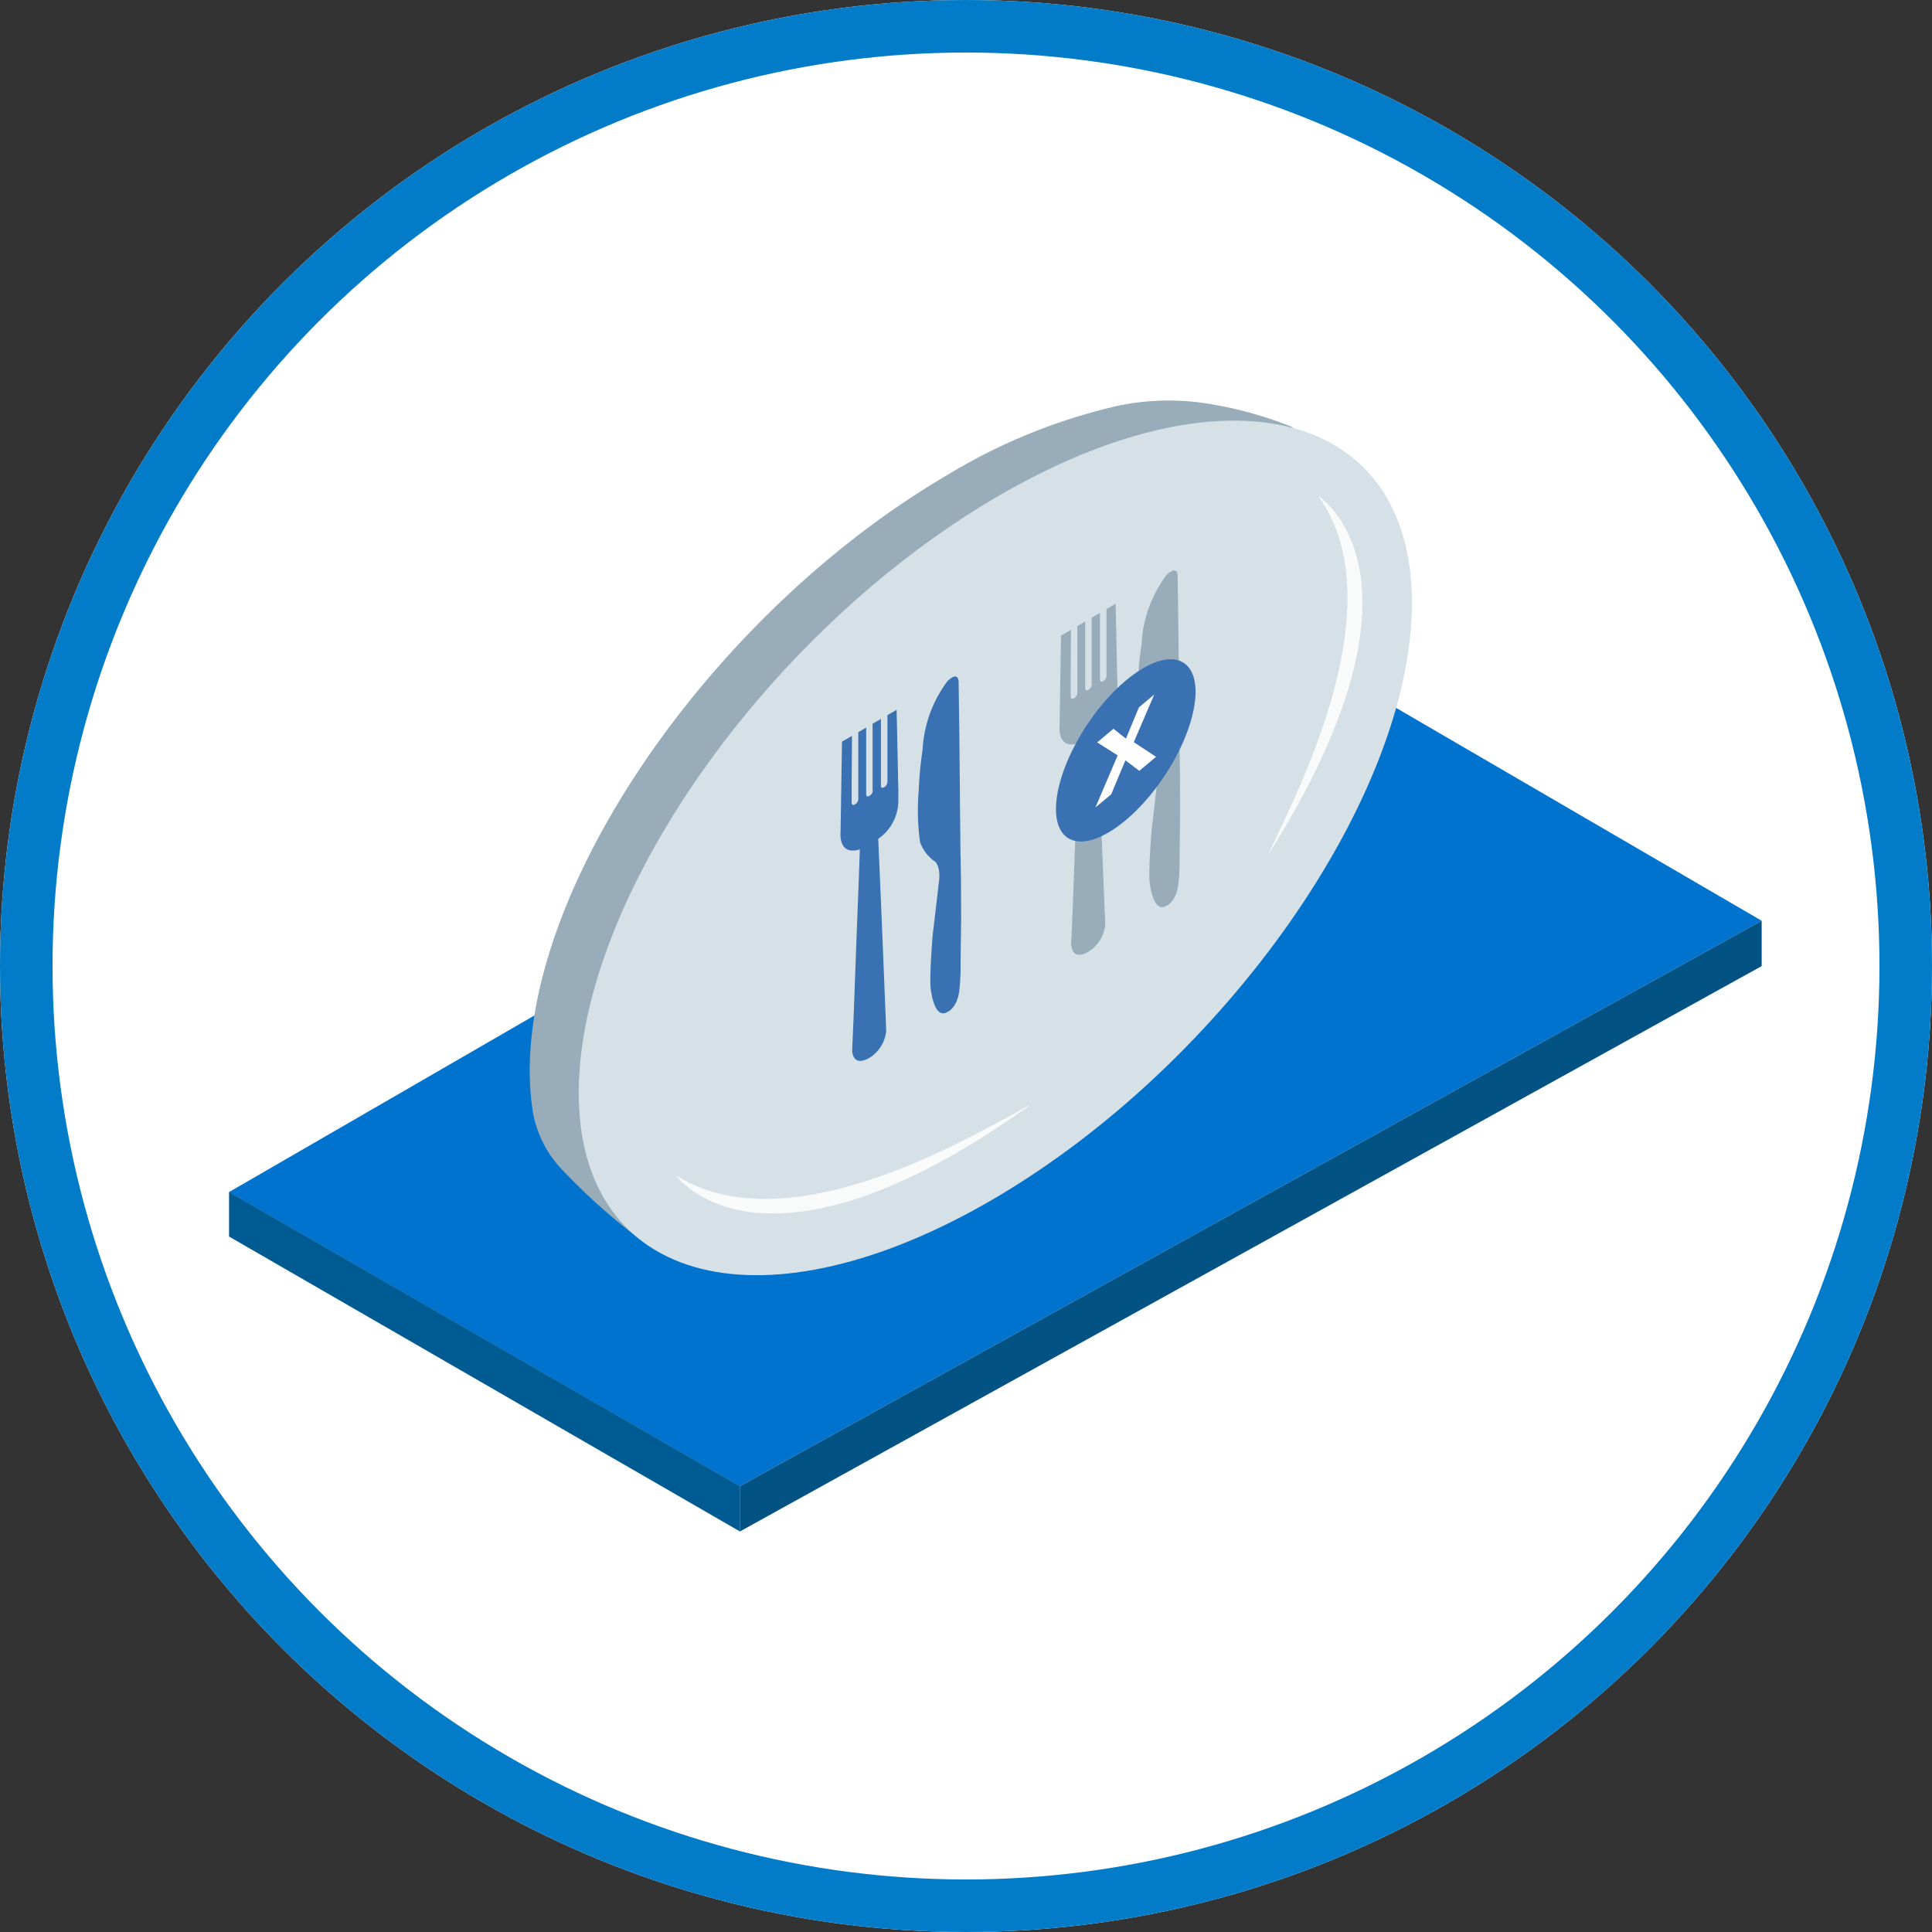
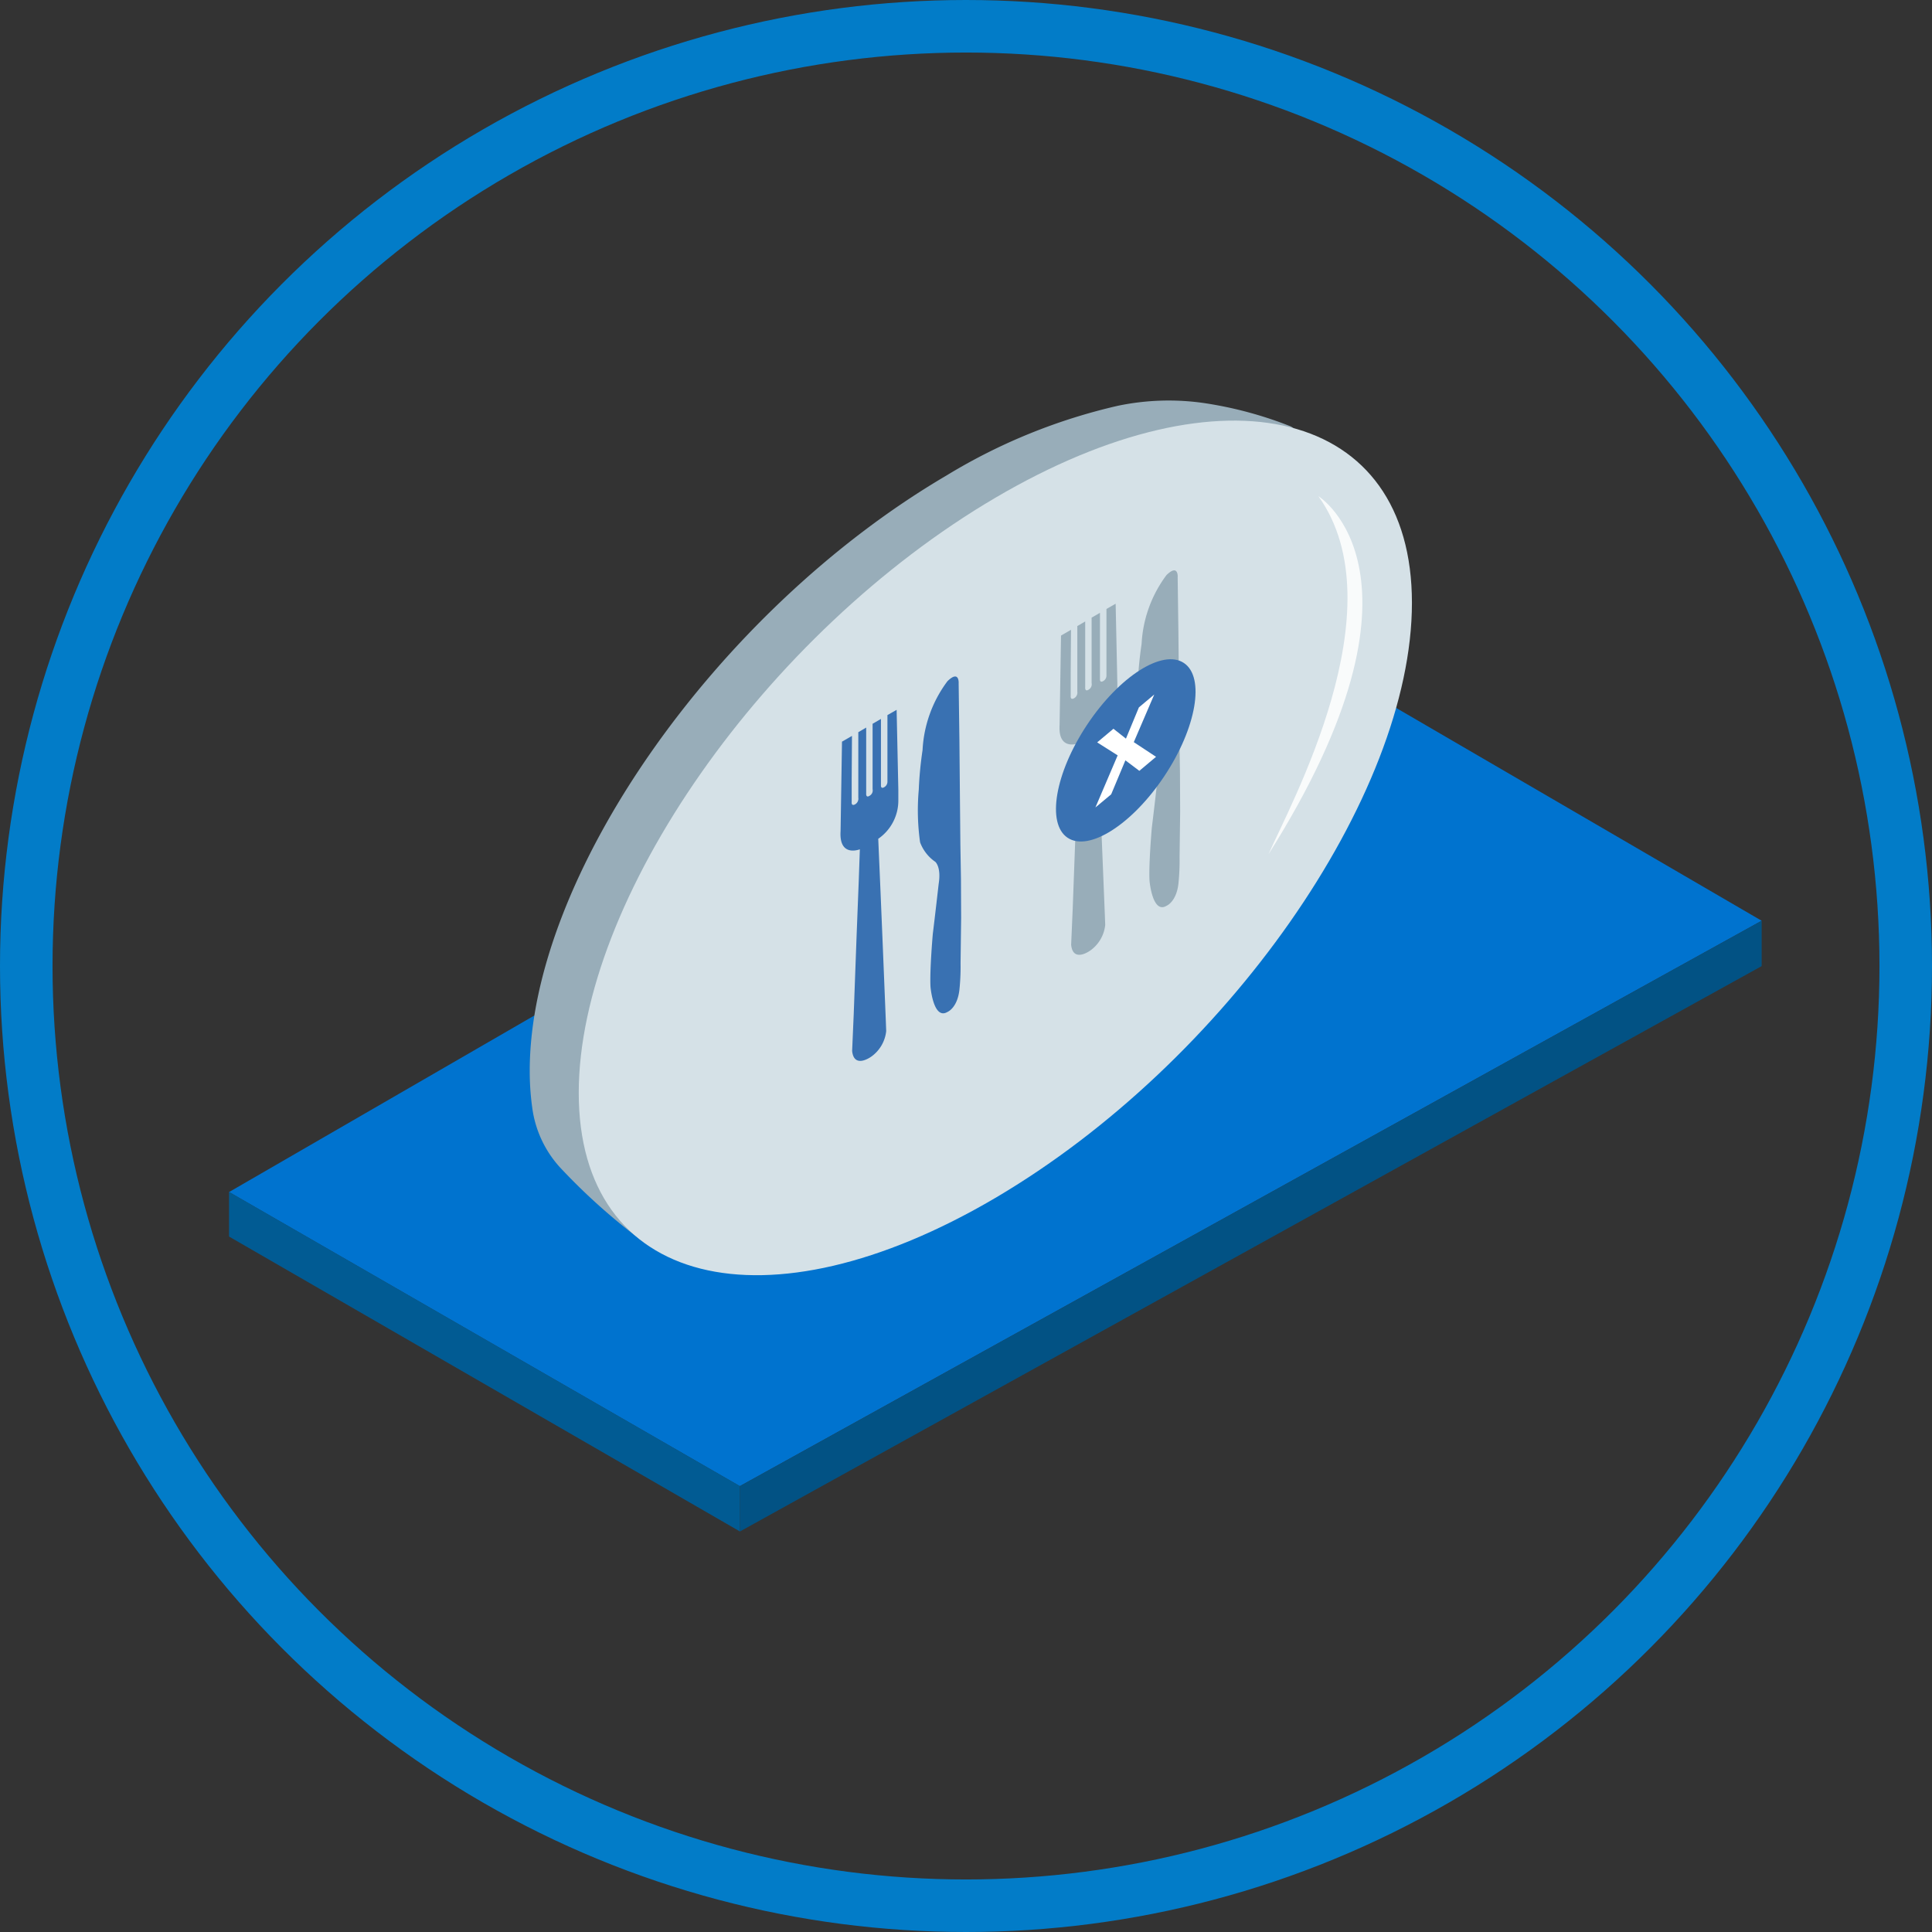
<svg xmlns="http://www.w3.org/2000/svg" width="73.552" height="73.552" viewBox="0 0 73.552 73.552">
  <rect x="0" y="0" width="73.552" height="73.552" fill="#333333" stroke="none" />
  <g id="_4.0-food-icon" data-name="4.0-food-icon" transform="translate(-79.826 49.736)">
    <g id="Ellipse_214" data-name="Ellipse 214" transform="translate(79.826 -49.736)" fill="#fff" stroke="#027cc8" stroke-width="2">
-       <circle cx="36.776" cy="36.776" r="36.776" stroke="none" />
      <circle cx="36.776" cy="36.776" r="35.776" fill="none" />
    </g>
    <g id="Layer_1-2" transform="translate(88.546 -34.489)">
      <g id="Group_120" transform="translate(0 8.483)">
        <path id="Path_182" d="M58.345,174.514l-38.9,21.525L0,184.842l13.412-7.755.19-.11,1.045-.6,1.113-.644,3.132-1.814.2-.114,1.78-1.029,1.113-.644L38.9,163.19l19.448,11.324Z" transform="translate(0 -163.19)" fill="#0073cf" />
        <path id="Path_183" d="M0,581.415v-1.7l19.449,11.2v1.727Z" transform="translate(0 -558.069)" fill="#015b93" />
        <path id="Path_184" d="M413.058,381.02v1.727l-38.9,21.525v-1.727Z" transform="translate(-354.711 -369.697)" fill="#025284" />
      </g>
      <g id="Group_121" transform="translate(11.446 0)">
        <path id="Path_187" d="M249.184.987A14.93,14.93,0,0,0,245.915.1a9.46,9.46,0,0,0-3.337.1,21.932,21.932,0,0,0-6.52,2.656C227.3,8,220.2,18.147,220.2,25.512a10.021,10.021,0,0,0,.106,1.481,4.19,4.19,0,0,0,1.141,2.3,23.431,23.431,0,0,0,3.285,2.882c2.879.777,6.89-.05,11.329-2.662,8.759-5.154,15.86-15.3,15.86-22.654C251.919,4.087,250.91,2.1,249.184.987Z" transform="translate(-220.199 0.004)" fill="#98adb9" />
      </g>
      <g id="Group_122" transform="translate(13.314 0.764)">
        <path id="Path_188" d="M287.849,21.636c0,7.358-7.1,17.5-15.86,22.654s-15.86,3.362-15.86-4,7.1-17.508,15.859-22.654S287.849,14.279,287.849,21.636Z" transform="translate(-256.13 -14.696)" fill="#d5e1e7" />
      </g>
      <path id="Path_189" d="M763.228,70.09s4.821,2.982-1.9,13.632C762.131,81.882,766.284,74.363,763.228,70.09Z" transform="translate(-721.756 -66.447)" fill="#fff" opacity="0.85" style="mix-blend-mode: normal;isolation: isolate" />
-       <path id="Path_190" d="M327.44,518.473s3.259,4.639,13.5-2.693C339.143,516.687,331.88,521.273,327.44,518.473Z" transform="translate(-310.42 -488.97)" fill="#fff" opacity="0.85" style="mix-blend-mode: normal;isolation: isolate" />
      <path id="Path_25309" data-name="Path 25309" d="M506.009,202.347s.022-.5-.427-.064a4.777,4.777,0,0,0-.948,2.624,14.072,14.072,0,0,0-.144,1.509,8.756,8.756,0,0,0,.05,2,1.555,1.555,0,0,0,.579.744s.231.192.13.829c0,0-.152,1.34-.225,1.917,0,0-.123,1.4-.087,2.018,0,0,.109,1.269.644.952,0,0,.376-.145.456-.842a8.5,8.5,0,0,0,.044-1.016l.022-1.72-.007-1.5-.022-1.29-.015-1.569-.022-2.433-.029-2.154Z" transform="translate(-478.232 -191.597)" fill="#3971b2" />
      <path id="Path_25310" data-name="Path 25310" d="M448.552,231.893s-.814.34-.749-.686l.054-3.407.38-.219-.011,1.656v.858s-.022.162.114.1a.25.25,0,0,0,.138-.265V227.44l.3-.176v2.5s-.022.2.138.091a.232.232,0,0,0,.106-.246l0-1.572,0-.918.318-.184,0,2.462v.078s-.005.134.125.058a.238.238,0,0,0,.122-.209v-2.535l.35-.2.065,3.042,0,.384a1.769,1.769,0,0,1-.765,1.483l.089,2.062.082,1.972.116,2.855.016.43a1.366,1.366,0,0,1-.567.973s-.656.485-.73-.216l.06-1.388.109-2.966.084-2.154.041-1.174Z" transform="translate(-424.522 -214.812)" fill="#3971b2" />
      <path id="Path_25311" data-name="Path 25311" d="M666.429,124.617s.022-.5-.427-.064a4.777,4.777,0,0,0-.948,2.624,14.082,14.082,0,0,0-.145,1.509,8.753,8.753,0,0,0,.05,2,1.555,1.555,0,0,0,.579.744s.231.192.13.829c0,0-.152,1.34-.225,1.917,0,0-.123,1.4-.087,2.018,0,0,.109,1.269.644.952,0,0,.376-.145.456-.842a8.512,8.512,0,0,0,.044-1.016l.022-1.72-.007-1.5-.022-1.29-.015-1.569-.022-2.433-.029-2.154Z" transform="translate(-630.313 -117.907)" fill="#98adb9" />
      <path id="Path_25312" data-name="Path 25312" d="M608.962,154.164s-.814.34-.749-.686l.054-3.407.38-.219-.011,1.656v.858s-.022.162.114.1a.25.25,0,0,0,.138-.265V149.71l.3-.176v2.5s-.022.2.138.091a.232.232,0,0,0,.106-.246l0-1.572,0-.918.318-.184,0,2.462v.078s-.005.134.125.058a.238.238,0,0,0,.122-.209v-2.535l.35-.2.065,3.042,0,.384a1.769,1.769,0,0,1-.765,1.484l.089,2.062.082,1.972.116,2.855.016.43a1.366,1.366,0,0,1-.567.973s-.656.485-.73-.216l.06-1.388.109-2.966.084-2.154.041-1.174Z" transform="translate(-576.594 -141.122)" fill="#98adb9" />
      <ellipse id="Ellipse_256" data-name="Ellipse 256" cx="3.996" cy="1.766" rx="3.996" ry="1.766" transform="translate(30.455 15.67) rotate(-56.38)" fill="#3971b2" />
      <path id="Path_25313" data-name="Path 25313" d="M634.635,217.2l.619-.519.476.376.493-1.189.585-.491-.779,1.814.847.558-.636.534-.531-.4-.541,1.294-.6.5.847-1.983Z" transform="translate(-601.585 -204.184)" fill="#fff" />
    </g>
  </g>
</svg>